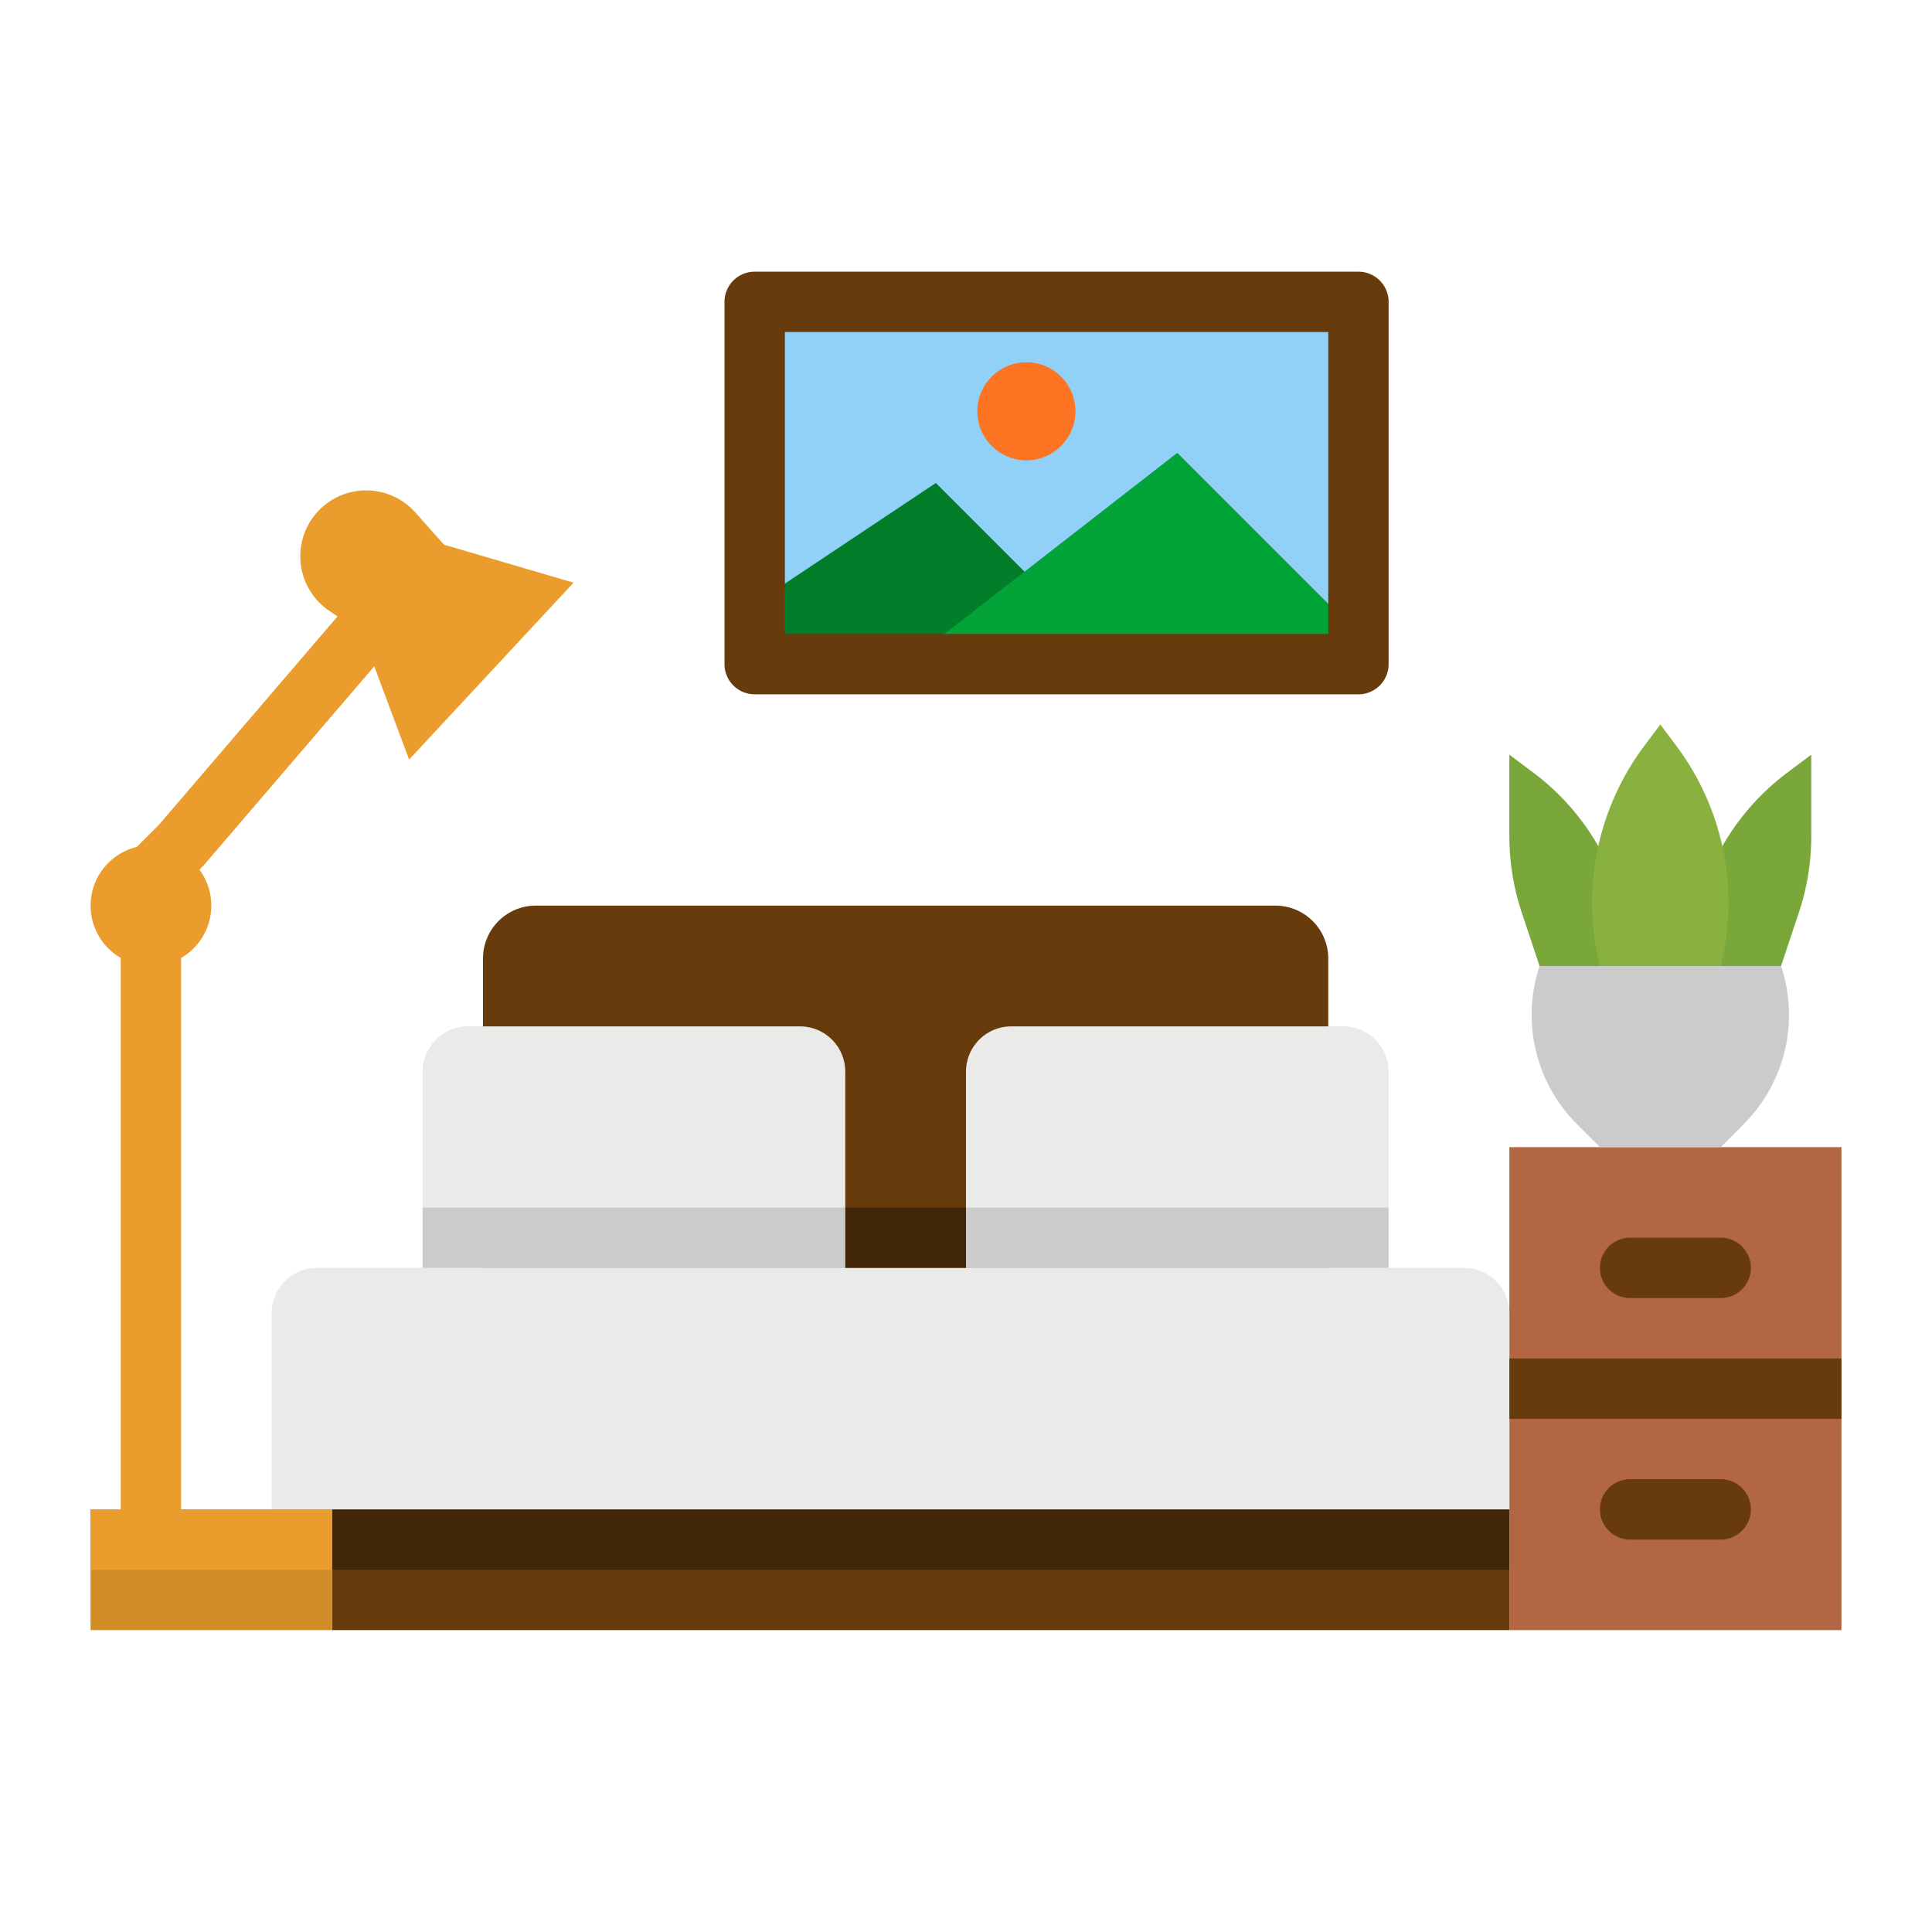
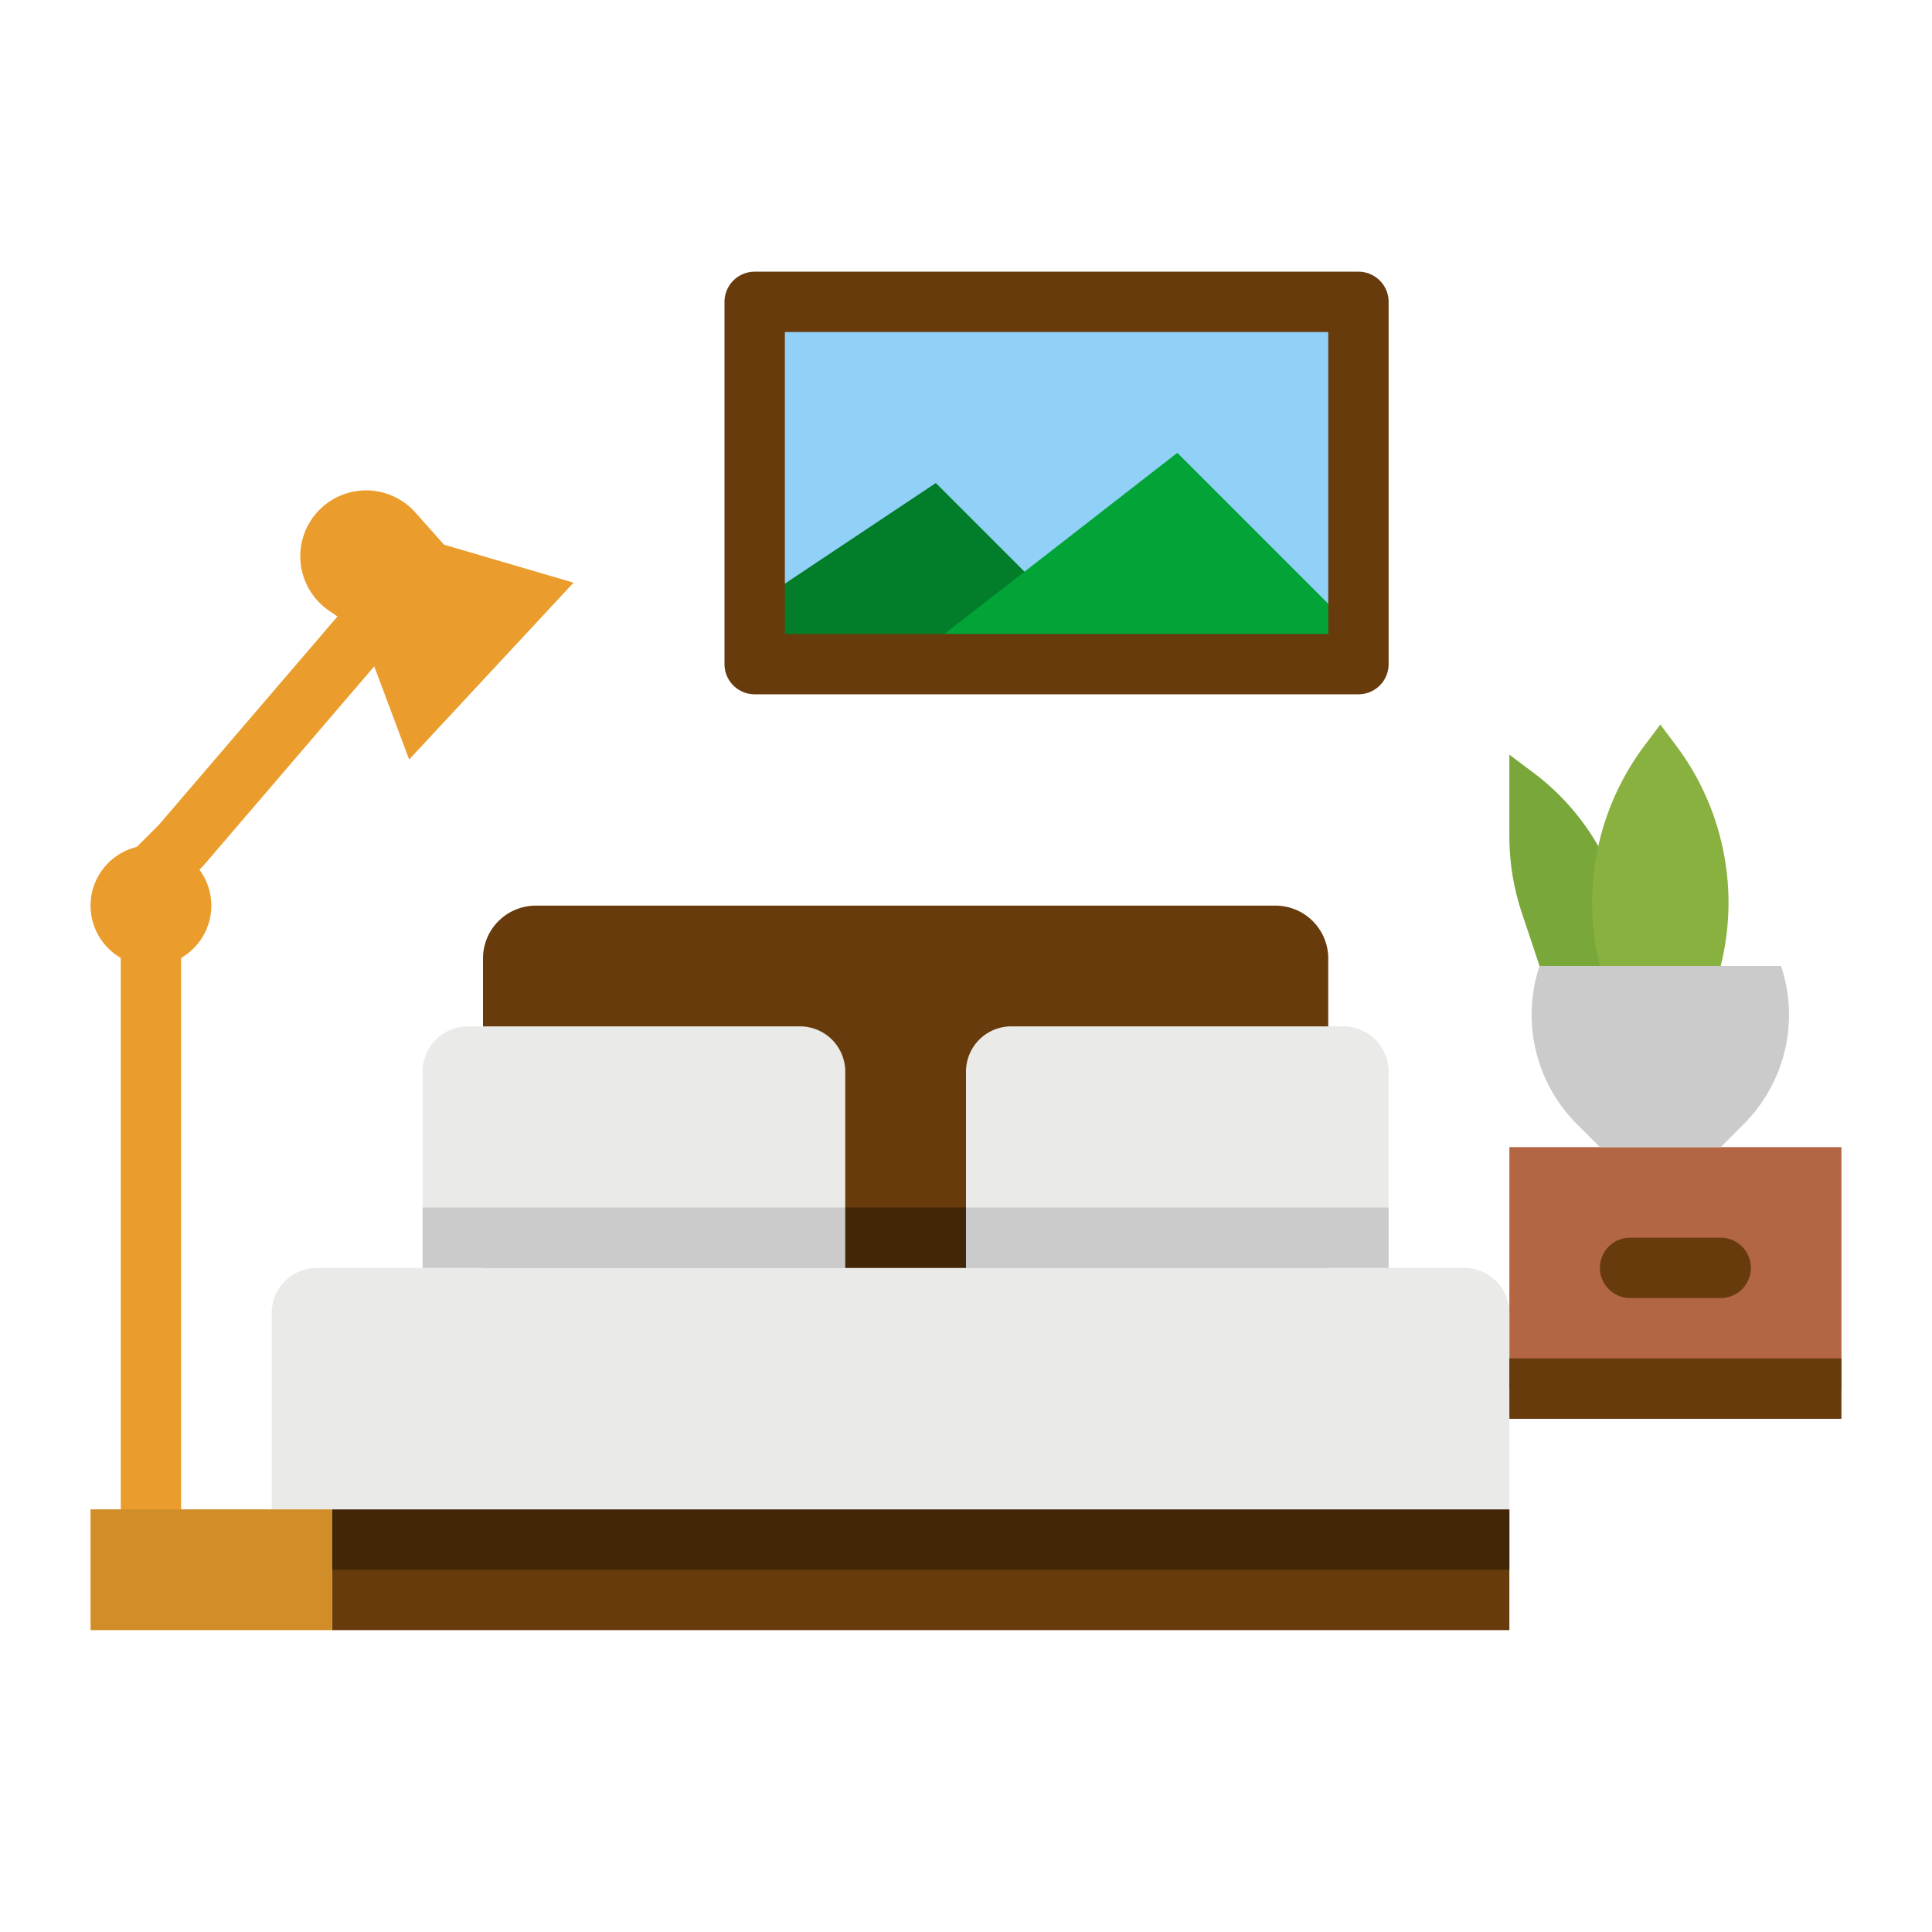
<svg xmlns="http://www.w3.org/2000/svg" height="512" viewBox="0 0 512 512" width="512">
  <g id="flat">
    <path d="m200 80h160v96h-160z" fill="#92d1f7" />
    <path d="m142 240h196a14 14 0 0 1 14 14v82a0 0 0 0 1 0 0h-224a0 0 0 0 1 0 0v-82a14 14 0 0 1 14-14z" fill="#683b0d" />
    <path d="m40 408a8 8 0 0 1 -8-8v-168a8 8 0 0 1 2.343-5.657l7.783-7.782 47.8-55.768a8 8 0 0 1 12.148 10.414l-48 56c-.134.155-.272.305-.417.45l-5.657 5.656v164.687a8 8 0 0 1 -8 8z" fill="#ea9d2d" />
    <path d="m88 400h312v32h-312z" fill="#683b0d" />
    <path d="m88 400h312v16h-312z" fill="#422608" />
    <path d="m268 272h88a12 12 0 0 1 12 12v52a0 0 0 0 1 0 0h-112a0 0 0 0 1 0 0v-52a12 12 0 0 1 12-12z" fill="#eaeae8" />
-     <path d="m400 368h88v64h-88z" fill="#b26643" />
-     <path d="m456 408h-24a8 8 0 0 1 0-16h24a8 8 0 0 1 0 16z" fill="#683b0d" />
    <path d="m400 304h88v64h-88z" fill="#b26643" />
    <path d="m456 344h-24a8 8 0 0 1 0-16h24a8 8 0 0 1 0 16z" fill="#683b0d" />
    <path d="m84 336h304a12 12 0 0 1 12 12v52a0 0 0 0 1 0 0h-328a0 0 0 0 1 0 0v-52a12 12 0 0 1 12-12z" fill="#eaeae8" />
    <path d="m24 400h64v32h-64z" fill="#d18d28" />
-     <path d="m24 400h64v16h-64z" fill="#ea9d2d" />
    <circle cx="40" cy="240" fill="#ea9d2d" r="16" />
    <path d="m456 304h-32l-6.111-6.111a40.933 40.933 0 0 1 -9.889-41.889h64a40.933 40.933 0 0 1 -9.889 41.889z" fill="#cbcbcb" />
-     <path d="m480 200-6.4 4.8a64 64 0 0 0 -25.6 51.2h24l4.716-14.147a64.01 64.01 0 0 0 3.284-20.239z" fill="#79a73a" />
    <path d="m400 200 6.4 4.8a64 64 0 0 1 25.6 51.2h-24l-4.716-14.147a64.01 64.01 0 0 1 -3.284-20.239z" fill="#79a73a" />
    <path d="m440 192-4.209 5.612a69.3 69.3 0 0 0 -11.791 58.388h32a69.3 69.3 0 0 0 -11.791-58.388z" fill="#89b140" />
    <path d="m83.158 136.821a17.458 17.458 0 0 0 4.017 25l8.706 5.957 12.543 33.506 43.576-46.874-34.331-10.069-7.6-8.534a17.457 17.457 0 0 0 -26.911 1.014z" fill="#ea9d2d" />
    <path d="m296 176-48-48-48 32v16z" fill="#027e2a" />
    <path d="m240 176 72-56 48 48v8z" fill="#02a437" />
-     <circle cx="272" cy="109" fill="#fd7422" r="13" />
    <path d="m256 320h112v16h-112z" fill="#cbcbcb" />
    <path d="m124 272h88a12 12 0 0 1 12 12v52a0 0 0 0 1 0 0h-112a0 0 0 0 1 0 0v-52a12 12 0 0 1 12-12z" fill="#eaeae8" />
    <path d="m112 320h112v16h-112z" fill="#cbcbcb" />
    <path d="m224 320h32v16h-32z" fill="#422608" />
    <g fill="#683b0d">
      <path d="m400 360h88v16h-88z" />
      <path d="m360 184h-160a8 8 0 0 1 -8-8v-96a8 8 0 0 1 8-8h160a8 8 0 0 1 8 8v96a8 8 0 0 1 -8 8zm-152-16h144v-80h-144z" />
    </g>
  </g>
</svg>